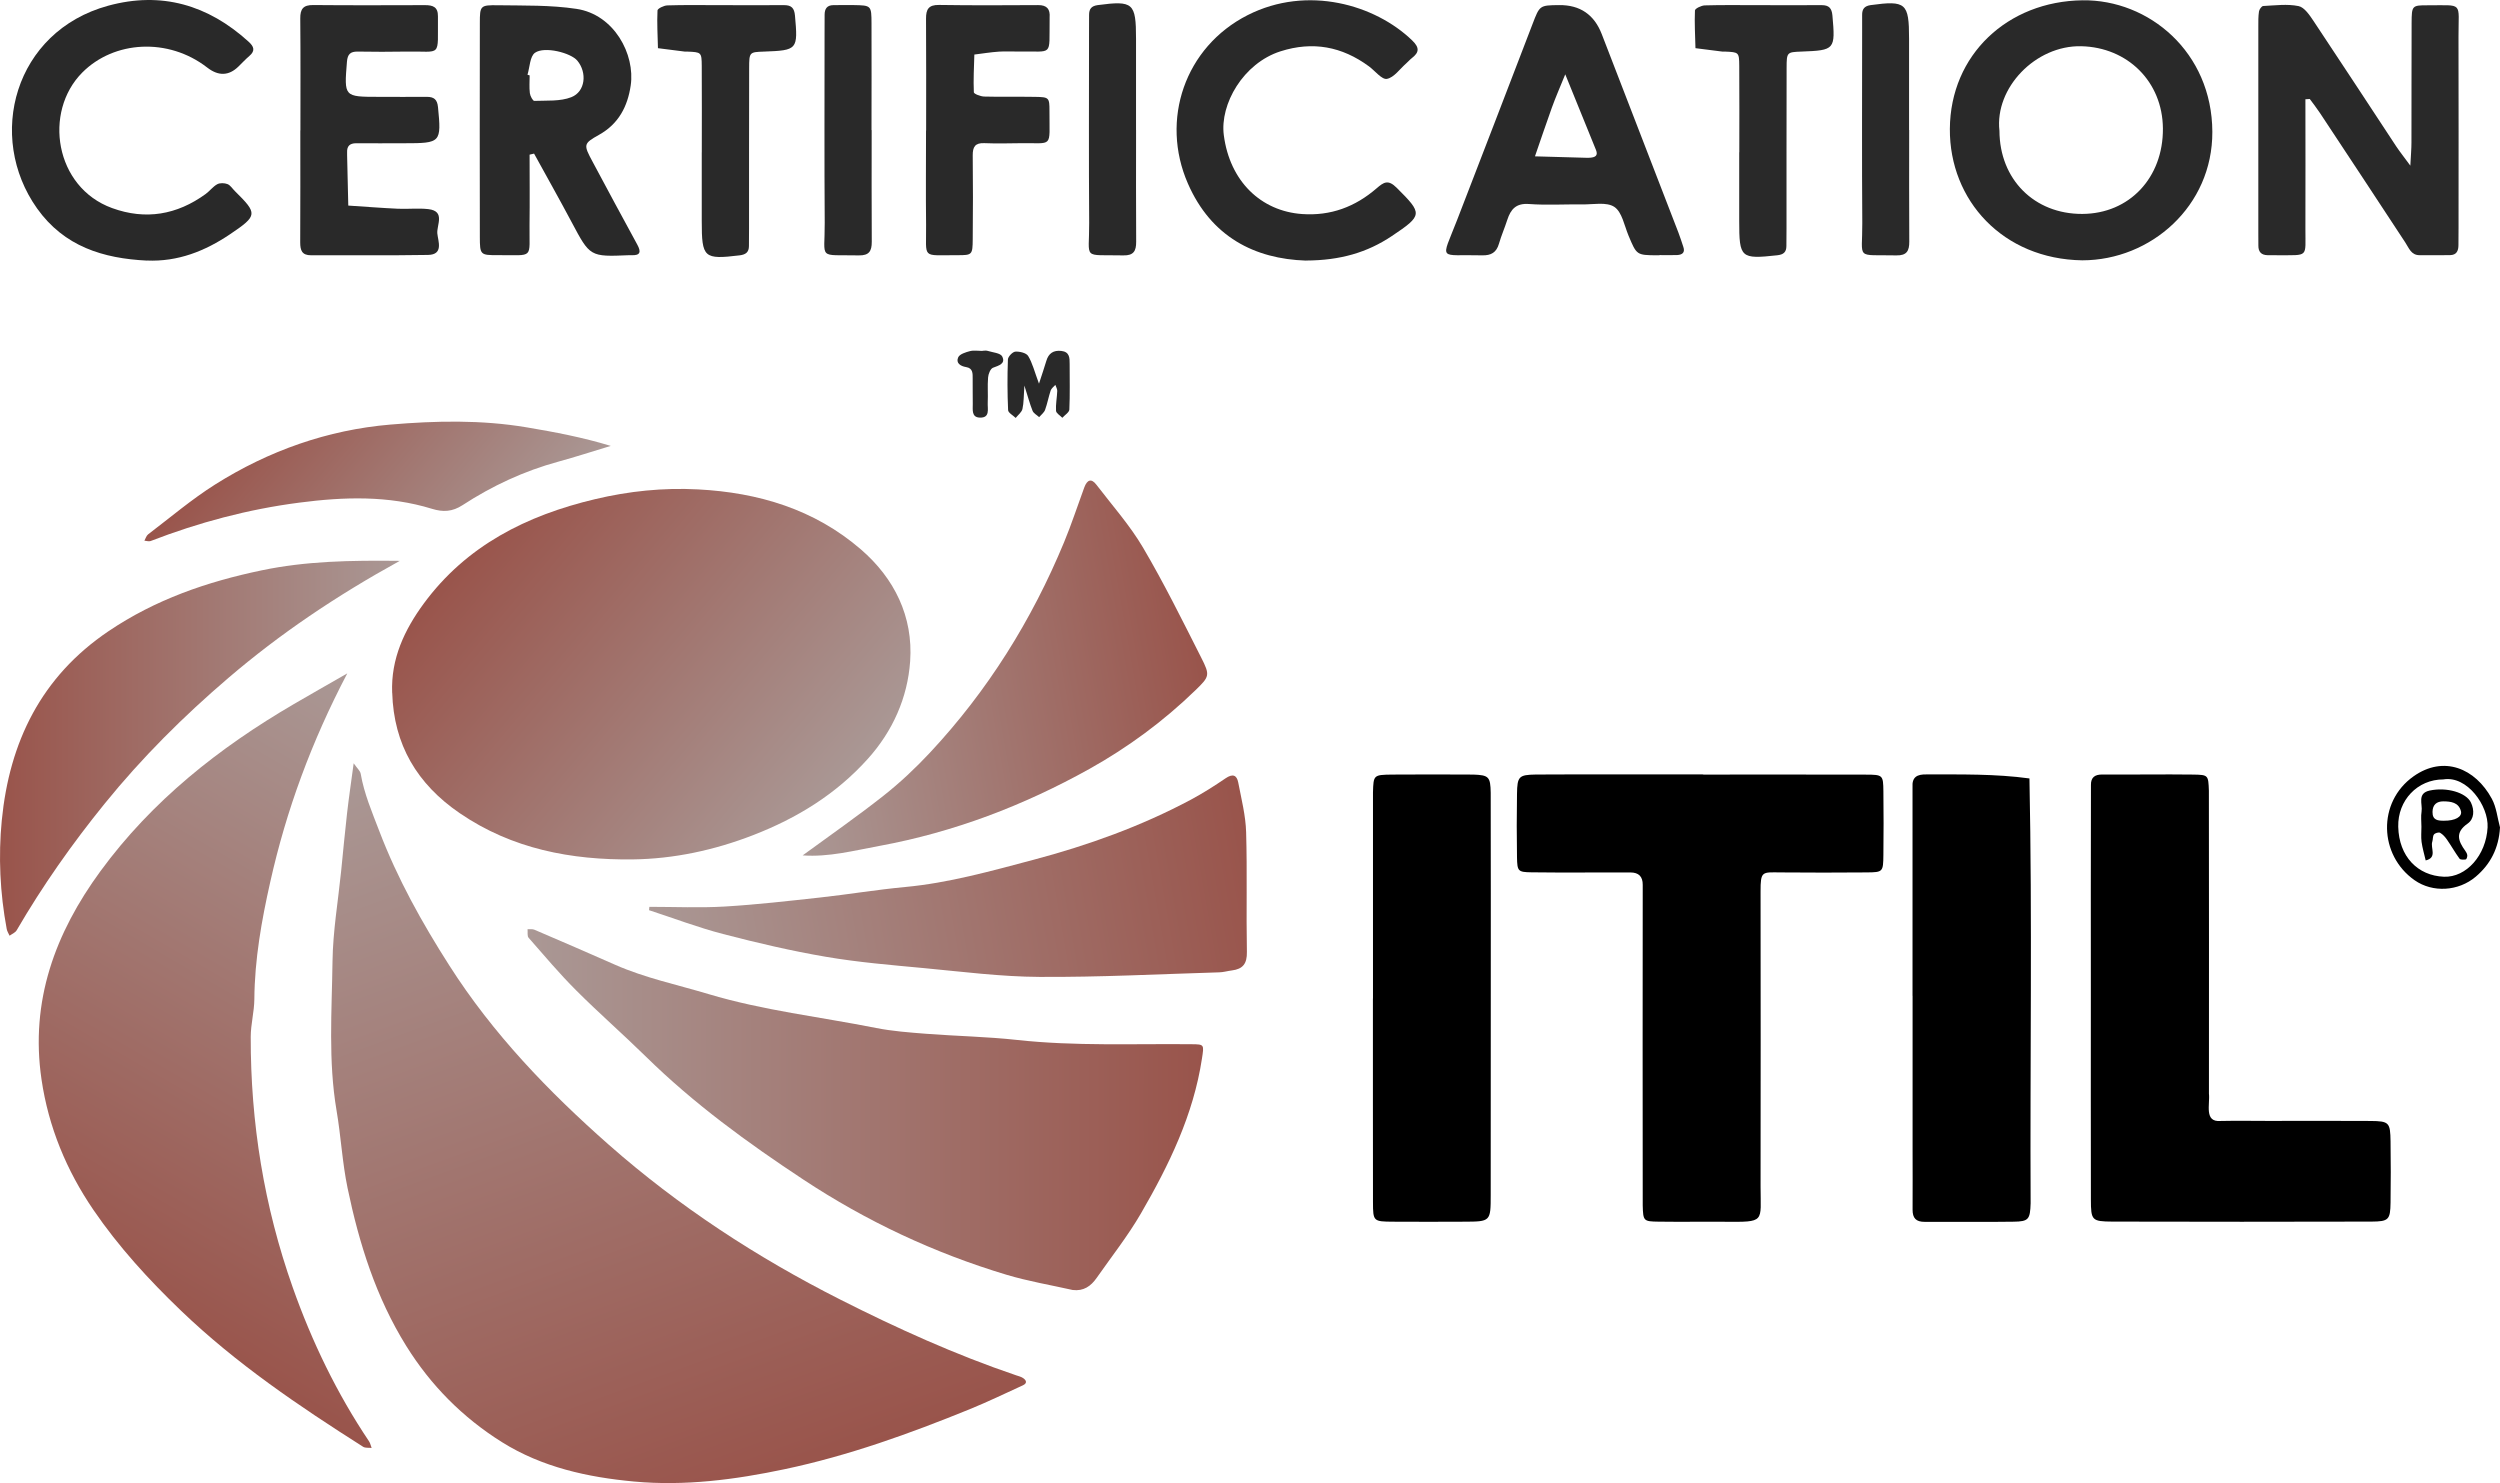
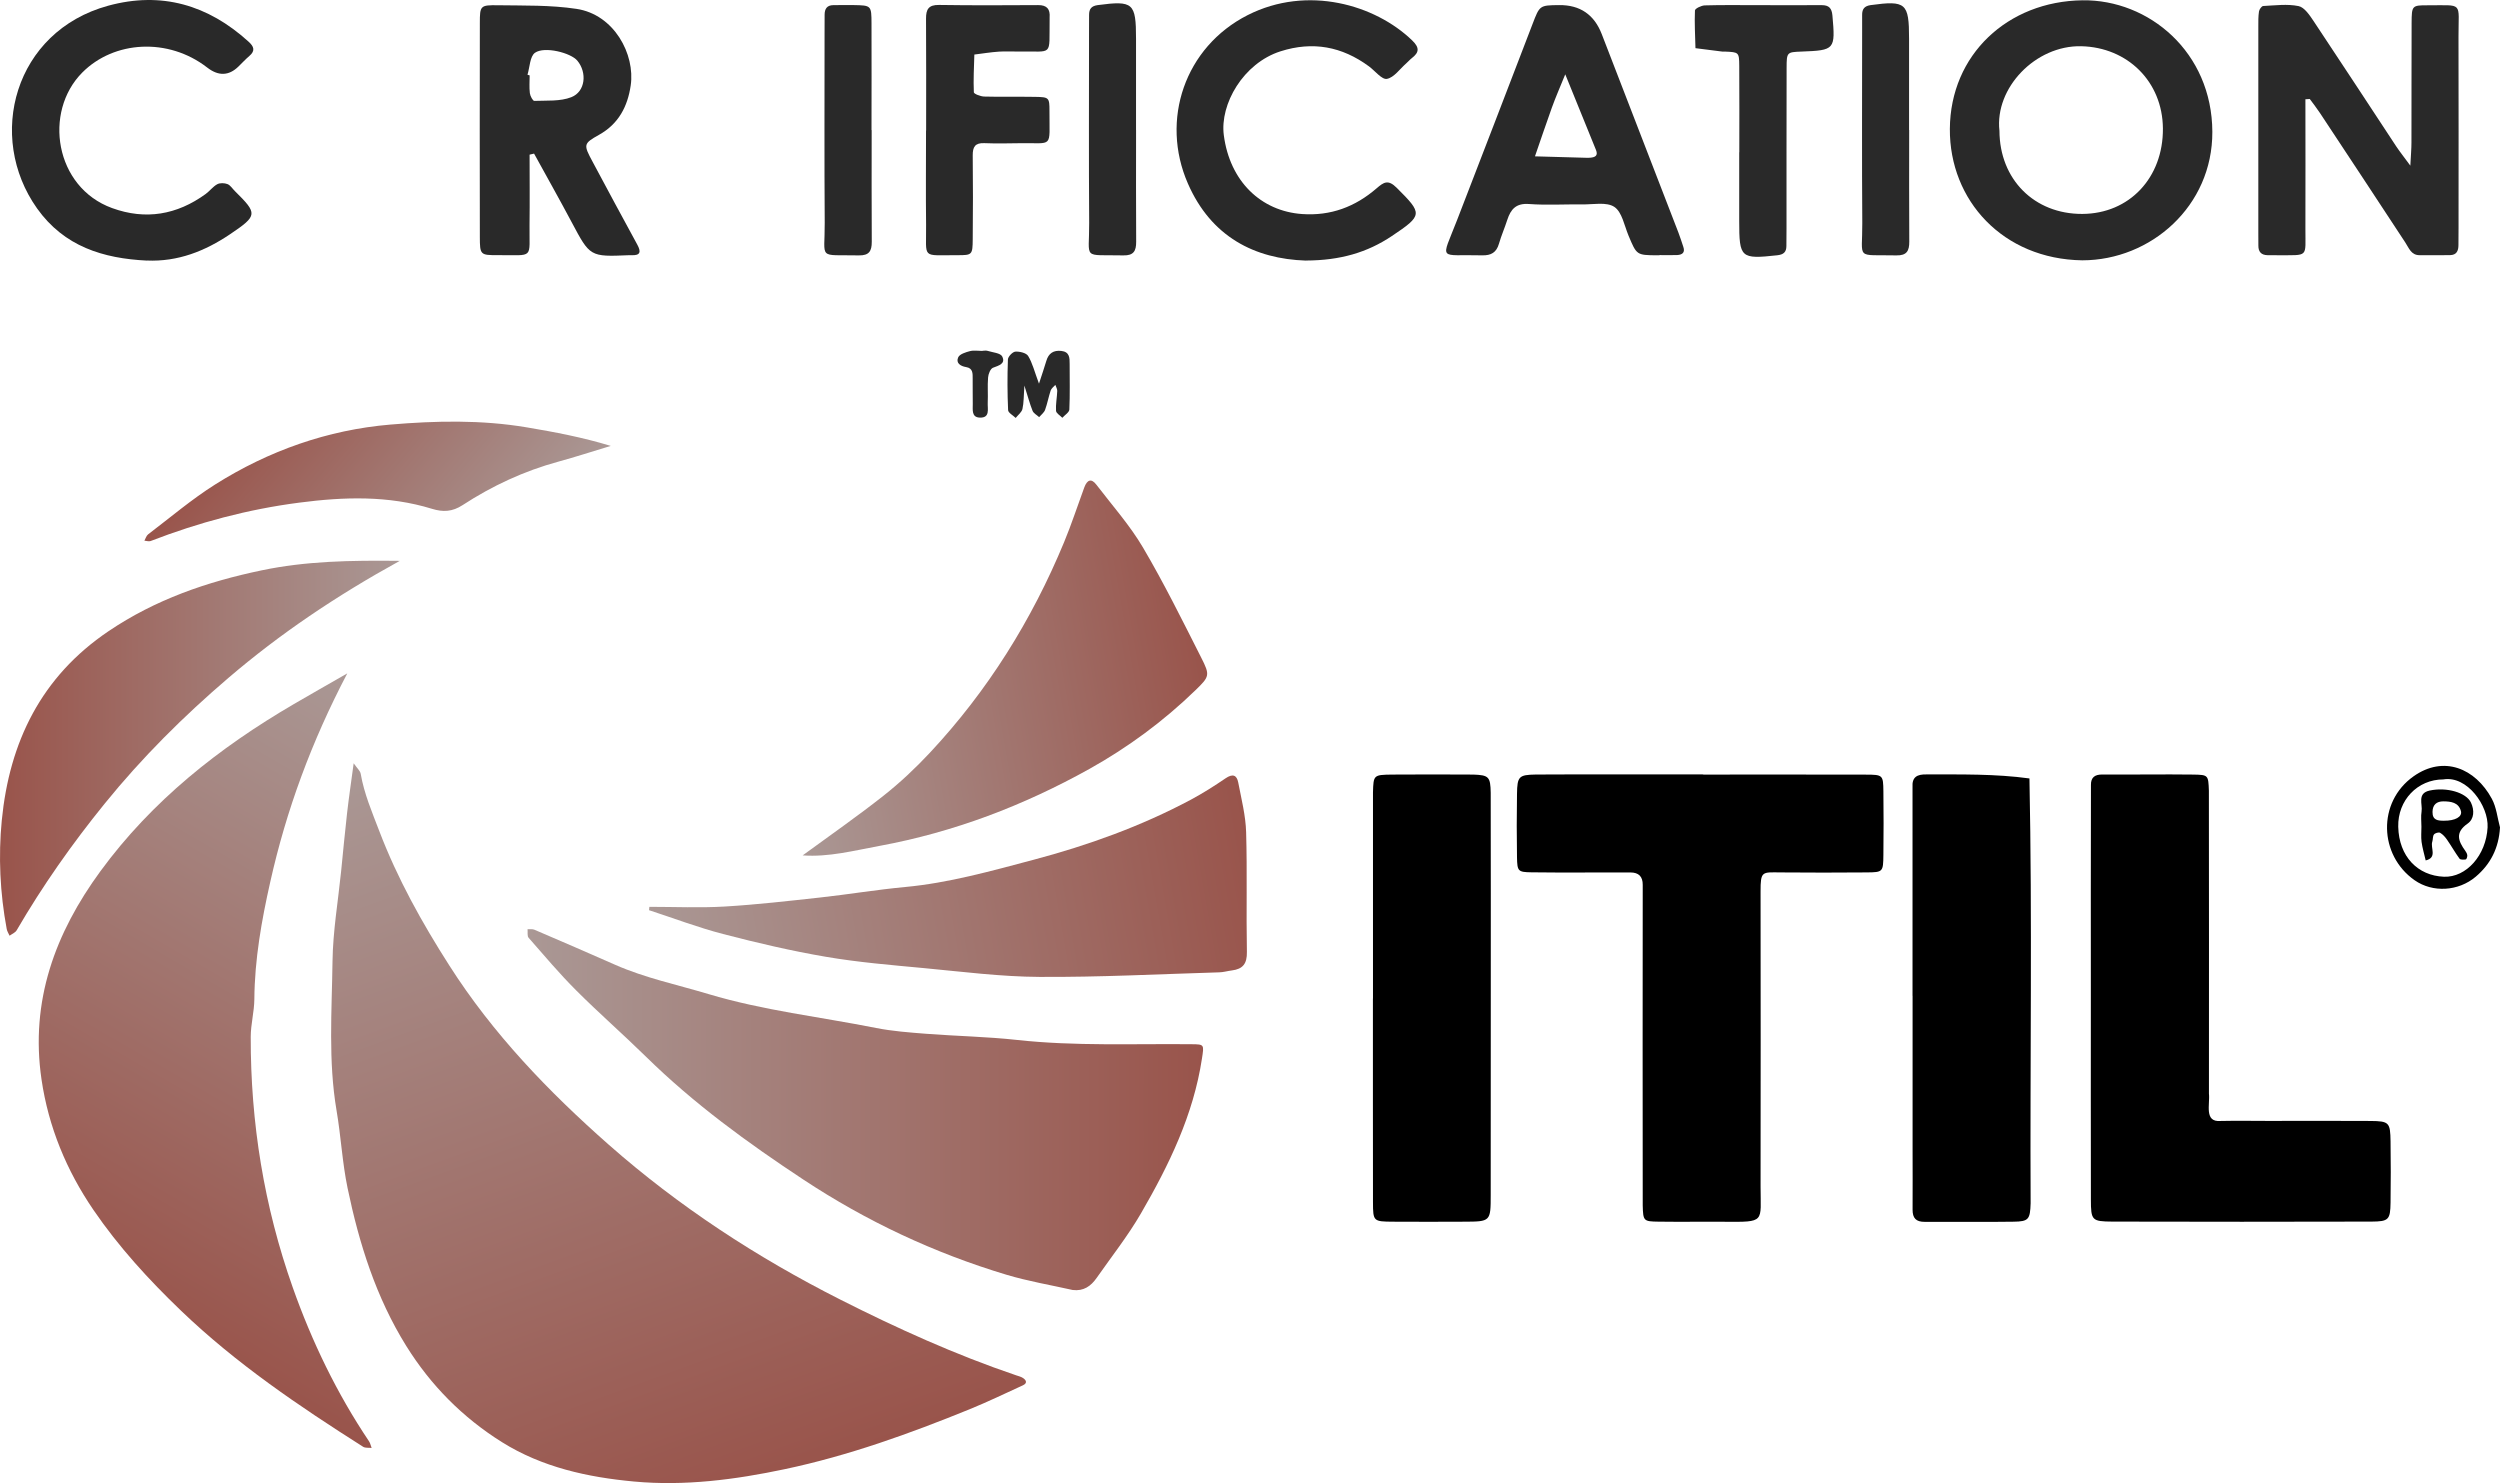
<svg xmlns="http://www.w3.org/2000/svg" width="177" height="105" viewBox="0 0 177 105" fill="none">
  <g id="ITIL (2) 1" clip-path="url(#clip0_862_448)">
    <g id="Layer 1">
      <g id="Group">
        <path id="Vector" d="M25.04 54.04C25.292 54.404 25.501 54.577 25.537 54.779C25.782 56.2 26.343 57.505 26.855 58.843C28.14 62.21 29.872 65.318 31.806 68.347C34.895 73.196 38.845 77.296 43.108 81.053C48.056 85.412 53.558 89.006 59.456 91.992C63.511 94.043 67.633 95.911 71.94 97.371C72.109 97.429 72.289 97.469 72.433 97.566C72.664 97.721 72.75 97.926 72.426 98.078C71.177 98.651 69.934 99.25 68.663 99.769C64.403 101.503 60.083 103.061 55.567 104.016C52.042 104.763 48.477 105.224 44.887 104.892C41.614 104.589 38.392 103.89 35.536 102.102C32.756 100.36 30.499 98.082 28.763 95.294C26.62 91.851 25.425 88.044 24.608 84.114C24.233 82.311 24.14 80.454 23.83 78.637C23.232 75.121 23.495 71.581 23.542 68.055C23.571 65.924 23.938 63.797 24.154 61.666C24.291 60.303 24.417 58.94 24.572 57.577C24.698 56.467 24.863 55.36 25.04 54.04Z" fill="url(#paint0_linear_862_448)" />
-         <path id="Vector_2" d="M27.765 49.053C27.668 46.633 28.644 44.582 30.002 42.732C33.023 38.626 37.282 36.491 42.129 35.341C44.527 34.771 46.954 34.519 49.417 34.649C53.698 34.872 57.659 36.058 60.95 38.896C63.327 40.947 64.659 43.659 64.439 46.814C64.259 49.395 63.208 51.764 61.436 53.733C59.193 56.228 56.435 57.922 53.317 59.13C50.562 60.197 47.699 60.81 44.801 60.846C40.462 60.897 36.263 60.114 32.554 57.576C29.526 55.507 27.877 52.723 27.769 49.049L27.765 49.053Z" fill="url(#paint1_linear_862_448)" />
        <path id="Vector_3" d="M24.59 47.672C22.048 52.518 20.272 57.36 19.135 62.437C18.519 65.173 18.029 67.924 18.008 70.747C18 71.634 17.752 72.521 17.752 73.408C17.738 79.487 18.695 85.411 20.726 91.151C22.087 94.998 23.848 98.647 26.124 102.04C26.217 102.177 26.25 102.357 26.311 102.515C26.109 102.49 25.864 102.53 25.71 102.433C21.169 99.548 16.726 96.548 12.815 92.795C10.521 90.596 8.393 88.266 6.611 85.656C4.71 82.869 3.432 79.793 2.938 76.415C2.128 70.87 3.903 66.064 7.112 61.679C10.763 56.693 15.501 52.947 20.798 49.853C21.979 49.165 23.171 48.487 24.593 47.672H24.59Z" fill="url(#paint2_linear_862_448)" />
        <path id="Vector_4" d="M75.944 91.331C74.378 90.978 72.786 90.711 71.252 90.25C66.132 88.71 61.346 86.467 56.867 83.507C52.917 80.9 49.118 78.135 45.733 74.811C44.113 73.221 42.395 71.724 40.79 70.116C39.608 68.934 38.528 67.654 37.426 66.395C37.315 66.269 37.372 65.995 37.351 65.786C37.513 65.797 37.697 65.764 37.84 65.826C39.749 66.644 41.654 67.466 43.551 68.306C45.679 69.244 47.948 69.716 50.159 70.38C54.048 71.544 58.07 71.995 62.027 72.781C63.19 73.012 64.389 73.098 65.574 73.192C67.716 73.358 69.873 73.394 72.005 73.628C76.124 74.079 80.254 73.888 84.381 73.931C85.27 73.938 85.252 73.956 85.097 74.955C84.492 78.936 82.767 82.48 80.784 85.901C79.858 87.499 78.702 88.962 77.64 90.48C77.233 91.061 76.718 91.429 75.94 91.331H75.944Z" fill="url(#paint3_linear_862_448)" />
        <path id="Vector_5" d="M120.594 54.84C124.432 54.84 128.267 54.833 132.106 54.844C133.308 54.848 133.33 54.873 133.344 56.023C133.362 57.523 133.362 59.026 133.344 60.526C133.33 61.734 133.312 61.756 132.167 61.767C130.129 61.785 128.091 61.785 126.053 61.767C124.756 61.756 124.645 61.658 124.648 63.126C124.659 70.088 124.656 77.054 124.648 84.016C124.648 86.547 125.008 86.522 122.088 86.501C120.529 86.49 118.97 86.515 117.411 86.493C116.359 86.479 116.334 86.443 116.305 85.347C116.291 77.782 116.302 70.218 116.305 62.654C116.312 62.059 116.021 61.77 115.434 61.77C113.097 61.76 110.756 61.792 108.42 61.76C107.476 61.745 107.422 61.684 107.404 60.71C107.379 59.21 107.379 57.707 107.404 56.207C107.422 54.97 107.534 54.858 108.729 54.837C112.687 54.812 116.644 54.84 120.601 54.83L120.594 54.84Z" fill="black" />
        <path id="Vector_6" d="M148.032 70.528C148.032 65.541 148.024 60.558 148.039 55.572C148.032 55.035 148.32 54.836 148.824 54.836C150.984 54.851 153.145 54.811 155.302 54.84C156.346 54.861 156.349 54.876 156.389 55.99C156.407 63.136 156.389 70.286 156.393 77.432C156.479 78.178 156.033 79.466 157.217 79.365C158.355 79.339 159.497 79.361 160.638 79.361C163.036 79.361 165.438 79.347 167.836 79.365C169.15 79.376 169.233 79.469 169.251 80.821C169.269 82.263 169.273 83.706 169.251 85.144C169.233 86.359 169.118 86.482 167.904 86.489C161.787 86.504 155.665 86.507 149.548 86.489C148.104 86.478 148.039 86.406 148.035 84.935C148.024 80.129 148.032 75.326 148.032 70.52H148.035L148.032 70.528Z" fill="black" />
        <path id="Vector_7" d="M45.978 64.204C47.757 64.204 49.543 64.287 51.318 64.182C53.569 64.049 55.816 63.789 58.059 63.544C60.068 63.324 62.067 62.989 64.076 62.801C67.176 62.513 70.165 61.669 73.146 60.88C77.013 59.856 80.784 58.504 84.334 56.607C85.173 56.156 85.983 55.641 86.772 55.103C87.265 54.768 87.564 54.858 87.668 55.406C87.891 56.575 88.194 57.746 88.226 58.925C88.309 61.745 88.226 64.572 88.28 67.391C88.298 68.228 87.996 68.61 87.215 68.707C86.919 68.743 86.627 68.833 86.332 68.841C82.087 68.967 77.842 69.19 73.596 69.165C70.863 69.151 68.13 68.797 65.404 68.541C63.096 68.325 60.774 68.134 58.491 67.744C56.039 67.326 53.608 66.757 51.196 66.129C49.421 65.668 47.7 65.011 45.953 64.442C45.96 64.362 45.968 64.279 45.975 64.2L45.978 64.204Z" fill="url(#paint4_linear_862_448)" />
        <path id="Vector_8" d="M135.407 70.506C135.4 65.581 135.414 60.656 135.407 55.734C135.357 55.002 135.746 54.815 136.397 54.829C138.835 54.833 141.266 54.782 143.685 55.114C143.887 65.133 143.721 75.164 143.768 85.191C143.732 86.33 143.631 86.482 142.566 86.496C140.466 86.529 138.367 86.496 136.268 86.507C135.652 86.511 135.407 86.24 135.411 85.645C135.422 84.203 135.411 82.761 135.411 81.322C135.411 77.72 135.411 74.115 135.411 70.513L135.407 70.506Z" fill="black" />
        <path id="Vector_9" d="M97.207 70.697C97.207 65.833 97.207 60.966 97.207 56.102C97.243 54.869 97.243 54.858 98.561 54.84C100.48 54.833 102.399 54.822 104.318 54.84C105.402 54.88 105.524 54.991 105.542 56.131C105.56 65.62 105.539 75.11 105.542 84.6C105.542 86.486 105.532 86.489 103.659 86.496C101.981 86.504 100.3 86.507 98.622 86.496C97.235 86.486 97.21 86.475 97.207 85.108C97.196 80.302 97.207 75.5 97.203 70.693L97.207 70.697Z" fill="black" />
        <path id="Vector_10" d="M56.827 60.562C58.754 59.149 60.695 57.804 62.545 56.343C63.716 55.42 64.814 54.386 65.833 53.297C69.923 48.92 73.049 43.915 75.339 38.384C75.865 37.115 76.29 35.806 76.765 34.516C76.974 33.95 77.273 33.863 77.615 34.306C78.742 35.778 79.991 37.184 80.927 38.77C82.415 41.298 83.718 43.937 85.043 46.554C85.684 47.816 85.641 47.896 84.625 48.88C82.379 51.058 79.872 52.907 77.15 54.429C72.48 57.032 67.54 58.918 62.261 59.891C60.453 60.223 58.675 60.695 56.835 60.562H56.827Z" fill="url(#paint5_linear_862_448)" />
        <path id="Vector_11" d="M28.306 39.708C23.751 42.217 19.801 44.893 16.182 47.986C13.013 50.694 10.053 53.636 7.41 56.899C5.106 59.74 3.017 62.708 1.181 65.862C1.084 66.032 0.85 66.122 0.677 66.248C0.609 66.089 0.504 65.938 0.475 65.772C-2.41104e-05 63.227 -0.122 60.634 0.126 58.082C0.666 52.54 2.913 47.91 7.68 44.691C11 42.448 14.644 41.19 18.533 40.379C21.659 39.726 24.781 39.668 28.309 39.708H28.306Z" fill="url(#paint6_linear_862_448)" />
        <path id="Vector_12" d="M163.223 7.02C163.223 10.077 163.234 13.138 163.223 16.196C163.213 18.269 163.493 18.056 161.257 18.071C161.016 18.071 160.778 18.071 160.537 18.067C160.101 18.056 159.889 17.833 159.893 17.393C159.893 17.093 159.889 16.791 159.889 16.491C159.889 11.624 159.889 6.756 159.889 1.889C159.889 1.528 159.882 1.164 159.936 0.811C159.957 0.667 160.123 0.432 160.235 0.425C161.074 0.385 161.938 0.267 162.741 0.432C163.158 0.519 163.529 1.085 163.814 1.51C165.776 4.453 167.706 7.413 169.654 10.366C169.914 10.755 170.209 11.123 170.652 11.729C170.688 10.996 170.731 10.546 170.731 10.099C170.738 7.276 170.731 4.449 170.742 1.626C170.749 0.404 170.767 0.371 171.876 0.375C174.443 0.382 174.054 0.093 174.062 2.567C174.076 7.074 174.065 11.581 174.065 16.087C174.065 16.509 174.058 16.928 174.058 17.349C174.058 17.761 173.925 18.056 173.464 18.063C172.744 18.074 172.024 18.071 171.303 18.067C170.706 18.067 170.555 17.562 170.295 17.169C168.29 14.112 166.277 11.061 164.26 8.011C164.033 7.669 163.778 7.341 163.533 7.009C163.432 7.016 163.328 7.02 163.227 7.027L163.223 7.02Z" fill="#292929" />
        <path id="Vector_13" d="M147.427 18.431C141.806 18.348 138.018 14.187 138.05 9.125C138.083 3.879 142.137 0.09 147.441 0.021C152.137 -0.04 156.612 3.684 156.634 9.334C156.652 14.598 152.284 18.424 147.43 18.431H147.427ZM141.561 9.262C141.572 12.698 144.028 15.161 147.427 15.146C150.757 15.132 153.159 12.586 153.134 9.096C153.109 5.772 150.621 3.346 147.351 3.273C144.118 3.201 141.215 6.223 141.561 9.262Z" fill="#292929" />
        <path id="Vector_14" d="M37.495 10.954C37.495 12.609 37.513 14.264 37.491 15.919C37.459 18.378 37.859 18.053 35.259 18.064C33.999 18.071 33.977 18.042 33.973 16.77C33.963 11.729 33.963 6.689 33.973 1.648C33.973 0.393 33.999 0.354 35.281 0.372C37.124 0.401 38.961 0.35 40.815 0.628C43.483 1.028 44.981 3.848 44.653 6.058C44.437 7.525 43.807 8.765 42.414 9.544C41.283 10.175 41.308 10.244 41.967 11.473C43.011 13.427 44.059 15.378 45.121 17.321C45.395 17.823 45.352 18.096 44.711 18.068C44.65 18.068 44.592 18.068 44.531 18.068C41.762 18.187 41.776 18.179 40.466 15.717C39.602 14.091 38.698 12.49 37.812 10.875C37.707 10.9 37.607 10.921 37.502 10.947L37.495 10.954ZM37.344 5.293C37.394 5.308 37.448 5.322 37.499 5.337C37.499 5.758 37.463 6.18 37.513 6.595C37.538 6.797 37.725 7.15 37.83 7.143C38.712 7.107 39.663 7.19 40.451 6.88C41.449 6.487 41.578 5.142 40.876 4.295C40.415 3.739 38.554 3.26 37.877 3.736C37.517 3.992 37.509 4.756 37.347 5.29L37.344 5.293Z" fill="#292929" />
        <path id="Vector_15" d="M117.493 18.075C117.432 18.075 117.375 18.075 117.313 18.075C115.869 18.064 115.877 18.06 115.297 16.676C115.002 15.969 114.84 15.014 114.296 14.649C113.745 14.282 112.802 14.483 112.031 14.473C110.771 14.455 109.507 14.538 108.254 14.444C107.339 14.375 106.961 14.812 106.716 15.565C106.533 16.135 106.291 16.683 106.126 17.256C105.946 17.88 105.568 18.093 104.937 18.078C101.816 17.992 102.006 18.565 103.159 15.587C104.948 10.961 106.727 6.335 108.502 1.706C109.01 0.382 108.999 0.375 110.382 0.361C111.863 0.344 112.871 1.031 113.407 2.423C115.214 7.107 117.025 11.787 118.833 16.47C118.963 16.805 119.067 17.148 119.182 17.487C119.319 17.887 119.096 18.038 118.75 18.057C118.332 18.075 117.911 18.06 117.493 18.06V18.078V18.075ZM110.818 5.268C110.432 6.216 110.13 6.905 109.874 7.615C109.46 8.762 109.075 9.919 108.675 11.069C109.917 11.105 111.16 11.141 112.406 11.174C112.467 11.174 112.524 11.174 112.586 11.166C112.928 11.138 113.162 11.029 112.996 10.618C112.305 8.917 111.613 7.215 110.821 5.264L110.818 5.268Z" fill="#292929" />
        <path id="Vector_16" d="M92.457 18.45C88.838 18.331 85.749 16.773 84.1 12.987C82.141 8.498 83.876 3.332 88.341 1.067C92.572 -1.074 97.365 0.335 99.979 2.859C100.512 3.375 100.49 3.706 99.95 4.121C99.81 4.229 99.691 4.374 99.558 4.489C99.108 4.882 98.697 5.491 98.193 5.585C97.837 5.65 97.351 5.015 96.922 4.698C95.014 3.295 92.95 2.902 90.657 3.634C88.021 4.478 86.361 7.373 86.645 9.565C87.067 12.829 89.27 14.948 92.187 15.154C94.222 15.298 95.954 14.638 97.459 13.337C97.977 12.89 98.28 12.691 98.888 13.297C100.728 15.132 100.75 15.233 98.542 16.712C96.807 17.873 94.895 18.439 92.457 18.446V18.45Z" fill="#292929" />
        <path id="Vector_17" d="M10.403 18.45C7.302 18.298 4.548 17.454 2.628 14.761C-0.99 9.674 1.008 2.221 7.662 0.404C11.425 -0.624 14.731 0.346 17.597 2.949C17.975 3.292 18.094 3.588 17.654 3.963C17.381 4.197 17.136 4.464 16.88 4.712C16.201 5.376 15.464 5.399 14.669 4.781C11.908 2.643 8.076 2.877 5.83 5.131C3.05 7.921 3.878 13.258 7.936 14.732C10.302 15.594 12.523 15.215 14.558 13.737C14.846 13.528 15.073 13.214 15.379 13.045C15.573 12.94 15.89 12.951 16.106 13.034C16.311 13.113 16.452 13.355 16.625 13.524C18.249 15.132 18.256 15.255 16.29 16.582C14.522 17.775 12.599 18.54 10.406 18.446L10.403 18.45Z" fill="#292929" />
-         <path id="Vector_18" d="M21.27 9.237C21.27 6.594 21.284 3.951 21.259 1.312C21.252 0.627 21.475 0.349 22.181 0.357C24.82 0.382 27.459 0.371 30.095 0.364C30.646 0.364 31.014 0.49 31.006 1.153C30.977 4.153 31.334 3.602 28.749 3.652C27.611 3.674 26.469 3.67 25.331 3.652C24.813 3.645 24.608 3.829 24.564 4.37C24.363 6.857 24.348 6.854 26.804 6.857C27.942 6.857 29.084 6.868 30.221 6.857C30.725 6.857 30.956 7.041 31.01 7.582C31.255 10.095 31.222 10.142 28.63 10.142C27.492 10.142 26.351 10.153 25.213 10.142C24.759 10.142 24.557 10.348 24.575 10.791C24.575 10.852 24.575 10.91 24.575 10.971C24.604 12.165 24.629 13.358 24.658 14.555C25.832 14.631 27.002 14.725 28.176 14.779C28.893 14.811 29.624 14.725 30.333 14.807C31.55 14.952 30.905 15.943 30.963 16.535C31.014 17.068 31.424 18.027 30.308 18.049C27.549 18.096 24.791 18.06 22.033 18.074C21.371 18.078 21.255 17.721 21.255 17.162C21.27 14.519 21.263 11.876 21.263 9.237H21.27Z" fill="#292929" />
        <path id="Vector_19" d="M43.242 31.57C41.913 31.971 40.736 32.356 39.544 32.681C37.11 33.344 34.852 34.394 32.745 35.767C32.029 36.232 31.374 36.268 30.581 36.023C27.492 35.071 24.345 35.176 21.187 35.587C17.565 36.056 14.068 36.989 10.662 38.306C10.536 38.352 10.37 38.291 10.223 38.28C10.309 38.129 10.36 37.931 10.486 37.833C12.056 36.64 13.568 35.353 15.231 34.303C19.019 31.913 23.2 30.435 27.64 30.06C30.837 29.789 34.078 29.714 37.3 30.258C39.27 30.59 41.211 30.954 43.242 31.57Z" fill="url(#paint7_linear_862_448)" />
        <path id="Vector_20" d="M65.57 9.248C65.57 6.605 65.581 3.963 65.563 1.32C65.559 0.66 65.743 0.339 66.481 0.35C68.818 0.386 71.159 0.375 73.499 0.361C74.129 0.357 74.36 0.649 74.313 1.237C74.309 1.298 74.313 1.356 74.313 1.417C74.273 4.049 74.601 3.606 72.156 3.649C71.677 3.656 71.195 3.624 70.716 3.656C70.136 3.696 69.56 3.79 68.984 3.862C68.959 4.752 68.908 5.643 68.948 6.533C68.951 6.649 69.423 6.829 69.682 6.836C70.881 6.869 72.081 6.836 73.279 6.858C74.266 6.876 74.306 6.897 74.302 7.867C74.291 10.546 74.612 10.099 72.203 10.139C71.364 10.153 70.521 10.168 69.682 10.135C69.041 10.11 68.865 10.399 68.869 10.997C68.89 12.98 68.89 14.959 68.869 16.942C68.858 18.039 68.833 18.071 67.788 18.067C65.189 18.057 65.596 18.378 65.567 15.915C65.541 13.694 65.563 11.469 65.563 9.248H65.57Z" fill="#292929" />
-         <path id="Vector_21" d="M49.687 10.788C49.687 8.747 49.698 6.703 49.684 4.662C49.676 3.696 49.651 3.696 48.665 3.653C48.603 3.653 48.542 3.66 48.485 3.653C47.851 3.573 47.217 3.49 46.583 3.411C46.562 2.52 46.508 1.626 46.551 0.739C46.558 0.606 47.001 0.39 47.246 0.382C48.445 0.343 49.644 0.364 50.843 0.364C52.402 0.364 53.961 0.375 55.52 0.364C56.039 0.364 56.237 0.577 56.284 1.103C56.5 3.512 56.471 3.566 54.084 3.653C53.065 3.689 53.043 3.689 53.04 4.803C53.029 8.585 53.036 12.367 53.032 16.153C53.032 16.575 53.025 16.993 53.025 17.415C53.025 17.858 52.798 18.024 52.37 18.078C49.831 18.385 49.684 18.259 49.684 15.655C49.684 14.033 49.684 12.414 49.684 10.791L49.687 10.788Z" fill="#292929" />
        <path id="Vector_22" d="M123.143 10.784C123.143 8.743 123.154 6.699 123.139 4.658C123.132 3.695 123.107 3.695 122.12 3.652C122.059 3.652 121.998 3.659 121.94 3.652C121.307 3.573 120.673 3.493 120.039 3.411C120.018 2.52 119.964 1.626 120.003 0.739C120.01 0.605 120.453 0.389 120.698 0.382C121.897 0.346 123.096 0.364 124.295 0.364C125.854 0.364 127.414 0.375 128.973 0.364C129.491 0.364 129.689 0.577 129.736 1.103C129.948 3.511 129.916 3.562 127.536 3.652C126.517 3.692 126.495 3.692 126.492 4.802C126.481 8.584 126.488 12.37 126.485 16.152C126.485 16.574 126.477 16.992 126.477 17.414C126.477 17.854 126.269 18.027 125.826 18.074C123.24 18.355 123.136 18.269 123.136 15.644C123.136 14.022 123.136 12.399 123.136 10.78L123.143 10.784Z" fill="#292929" />
        <path id="Vector_23" d="M61.714 9.216C61.714 11.851 61.703 14.483 61.721 17.119C61.724 17.782 61.53 18.096 60.803 18.082C57.85 18.02 58.408 18.439 58.39 15.778C58.358 11.289 58.379 6.796 58.379 2.304C58.379 1.886 58.386 1.467 58.383 1.046C58.383 0.624 58.549 0.368 59.002 0.364C59.481 0.364 59.96 0.35 60.439 0.36C61.685 0.382 61.699 0.386 61.703 1.666C61.714 4.179 61.703 6.695 61.703 9.208L61.714 9.216Z" fill="#292929" />
        <path id="Vector_24" d="M80.434 9.212C80.434 11.848 80.423 14.48 80.441 17.116C80.445 17.772 80.258 18.1 79.527 18.082C76.574 18.017 77.132 18.443 77.114 15.782C77.082 11.293 77.103 6.804 77.103 2.312C77.103 1.893 77.111 1.475 77.107 1.053C77.107 0.631 77.273 0.422 77.723 0.361C80.229 0.029 80.431 0.199 80.431 2.744C80.431 4.9 80.431 7.053 80.431 9.209L80.434 9.212Z" fill="#292929" />
        <path id="Vector_25" d="M135.17 9.205C135.17 11.841 135.159 14.473 135.177 17.108C135.18 17.757 135.004 18.096 134.269 18.082C131.313 18.017 131.868 18.446 131.85 15.789C131.817 11.3 131.839 6.807 131.839 2.318C131.839 1.9 131.846 1.482 131.839 1.06C131.835 0.642 131.997 0.426 132.447 0.361C134.939 0.022 135.162 0.209 135.162 2.74C135.162 4.896 135.162 7.052 135.162 9.205H135.17Z" fill="#292929" />
        <path id="Vector_26" d="M177 58.59C176.914 60.036 176.337 61.179 175.279 62.073C174.062 63.104 172.24 63.223 170.951 62.318C168.423 60.548 168.308 56.787 170.875 54.967C173.01 53.452 175.254 54.397 176.42 56.55C176.751 57.159 176.816 57.909 177.004 58.594L177 58.59ZM172.992 55.183C171.163 55.179 169.752 56.658 169.795 58.536C169.845 60.638 171.167 62.001 173.035 62.073C174.609 62.131 176.021 60.555 176.121 58.579C176.201 57.054 174.67 54.895 172.989 55.183H172.992Z" fill="black" />
        <path id="Vector_27" d="M72.527 27.287C72.473 28.033 72.491 28.505 72.39 28.952C72.336 29.19 72.077 29.378 71.911 29.59C71.724 29.407 71.385 29.23 71.374 29.039C71.32 27.846 71.317 26.645 71.36 25.451C71.367 25.25 71.691 24.911 71.886 24.896C72.188 24.875 72.66 24.986 72.793 25.203C73.096 25.697 73.236 26.291 73.56 27.164C73.791 26.45 73.945 26.007 74.079 25.556C74.237 25.012 74.583 24.784 75.145 24.846C75.724 24.911 75.735 25.332 75.731 25.765C75.731 26.843 75.757 27.921 75.71 28.996C75.699 29.198 75.386 29.385 75.213 29.58C75.055 29.414 74.777 29.259 74.766 29.082C74.738 28.621 74.835 28.148 74.853 27.68C74.86 27.539 74.766 27.395 74.72 27.251C74.604 27.38 74.439 27.496 74.388 27.647C74.237 28.098 74.154 28.57 73.992 29.017C73.92 29.216 73.715 29.363 73.571 29.533C73.413 29.385 73.182 29.27 73.106 29.086C72.909 28.595 72.775 28.08 72.523 27.287H72.527Z" fill="#292929" />
        <path id="Vector_28" d="M69.556 24.835C69.675 24.835 69.805 24.806 69.913 24.839C70.276 24.954 70.835 24.99 70.957 25.239C71.213 25.751 70.723 25.877 70.305 26.036C70.122 26.104 69.974 26.479 69.956 26.728C69.906 27.319 69.96 27.921 69.931 28.516C69.909 28.949 70.118 29.598 69.362 29.566C68.768 29.544 68.879 28.996 68.872 28.596C68.861 28.001 68.872 27.402 68.865 26.807C68.865 26.454 68.894 26.068 68.4 25.989C67.994 25.924 67.659 25.697 67.842 25.297C67.947 25.069 68.368 24.94 68.671 24.86C68.951 24.788 69.261 24.846 69.56 24.846V24.835H69.556Z" fill="#292929" />
        <path id="Vector_29" d="M171.437 58.532C171.437 58.172 171.39 57.804 171.447 57.454C171.53 56.928 171.113 56.17 172.016 55.972C173.226 55.709 174.609 56.116 174.944 56.823C175.199 57.364 175.174 57.984 174.71 58.309C173.802 58.94 174.04 59.545 174.541 60.237C174.609 60.331 174.674 60.447 174.685 60.558C174.692 60.656 174.631 60.84 174.58 60.847C174.432 60.872 174.198 60.879 174.134 60.793C173.817 60.36 173.554 59.888 173.248 59.448C173.118 59.26 172.953 59.073 172.758 58.961C172.661 58.907 172.405 58.979 172.326 59.08C172.229 59.203 172.261 59.419 172.207 59.585C172.056 60.032 172.582 60.717 171.739 60.919C171.638 60.483 171.509 60.05 171.447 59.61C171.401 59.257 171.437 58.893 171.437 58.532ZM173.039 58.107C173.817 58.114 174.342 57.833 174.234 57.425C174.069 56.805 173.514 56.74 172.989 56.736C172.517 56.736 172.229 56.971 172.222 57.483C172.211 58.078 172.61 58.11 173.043 58.107H173.039Z" fill="black" />
      </g>
    </g>
  </g>
  <defs>
    <linearGradient id="paint0_linear_862_448" x1="53.594" y1="105.357" x2="33.736" y2="50.87" gradientUnits="userSpaceOnUse">
      <stop stop-color="#99544B" />
      <stop offset="1" stop-color="#AA9895" />
    </linearGradient>
    <linearGradient id="paint1_linear_862_448" x1="34.164" y1="37.71" x2="58.081" y2="57.751" gradientUnits="userSpaceOnUse">
      <stop stop-color="#99544B" />
      <stop offset="1" stop-color="#AA9895" />
    </linearGradient>
    <linearGradient id="paint2_linear_862_448" x1="10.089" y1="93.401" x2="33.537" y2="52.844" gradientUnits="userSpaceOnUse">
      <stop stop-color="#99544B" />
      <stop offset="1" stop-color="#AA9895" />
    </linearGradient>
    <linearGradient id="paint3_linear_862_448" x1="85.18" y1="78.568" x2="37.351" y2="78.568" gradientUnits="userSpaceOnUse">
      <stop stop-color="#99544B" />
      <stop offset="1" stop-color="#AA9895" />
    </linearGradient>
    <linearGradient id="paint4_linear_862_448" x1="88.788" y1="61.532" x2="46.749" y2="68.937" gradientUnits="userSpaceOnUse">
      <stop stop-color="#99544B" />
      <stop offset="1" stop-color="#AA9895" />
    </linearGradient>
    <linearGradient id="paint5_linear_862_448" x1="84.881" y1="44.301" x2="54.895" y2="49.581" gradientUnits="userSpaceOnUse">
      <stop stop-color="#99544B" />
      <stop offset="1" stop-color="#AA9895" />
    </linearGradient>
    <linearGradient id="paint6_linear_862_448" x1="-2.41091e-05" y1="52.976" x2="28.306" y2="52.976" gradientUnits="userSpaceOnUse">
      <stop stop-color="#99544B" />
      <stop offset="1" stop-color="#AA9895" />
    </linearGradient>
    <linearGradient id="paint7_linear_862_448" x1="18.623" y1="28.109" x2="34.79" y2="41.656" gradientUnits="userSpaceOnUse">
      <stop stop-color="#99544B" />
      <stop offset="1" stop-color="#AA9895" />
    </linearGradient>
    <clipPath id="clip0_862_448">
      <rect width="177" height="105" fill="white" />
    </clipPath>
  </defs>
</svg>